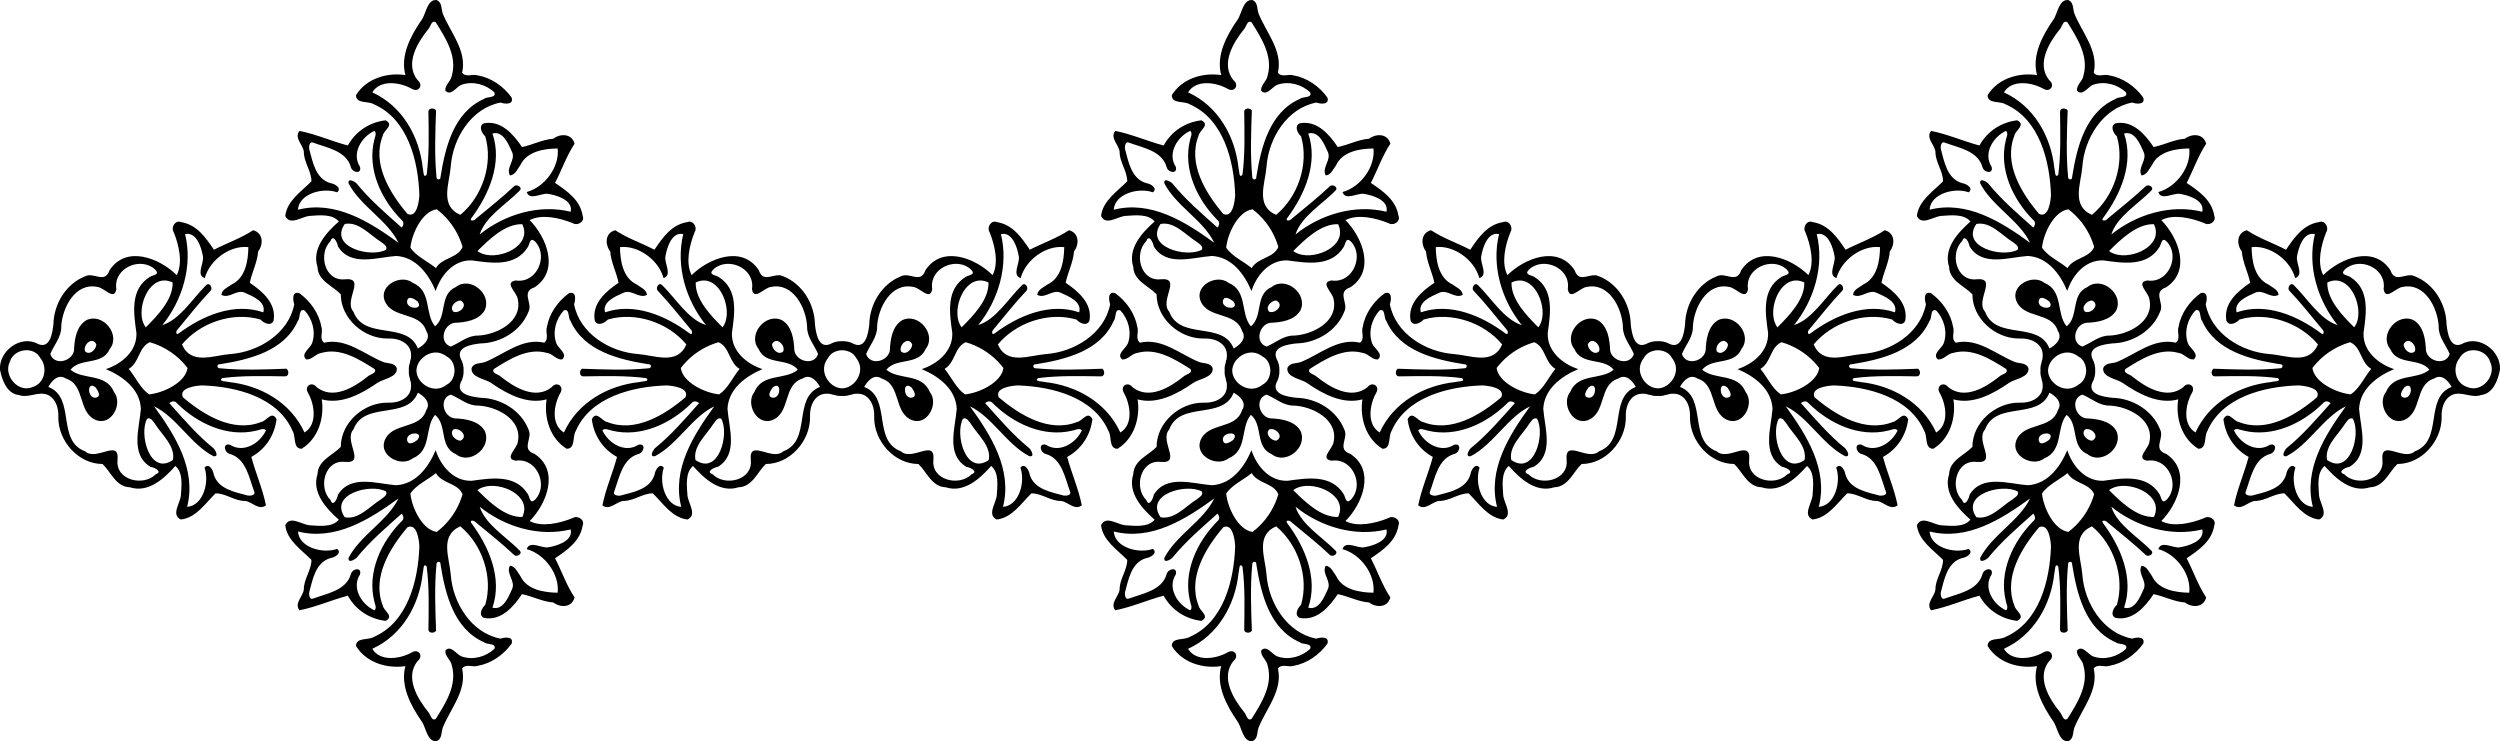
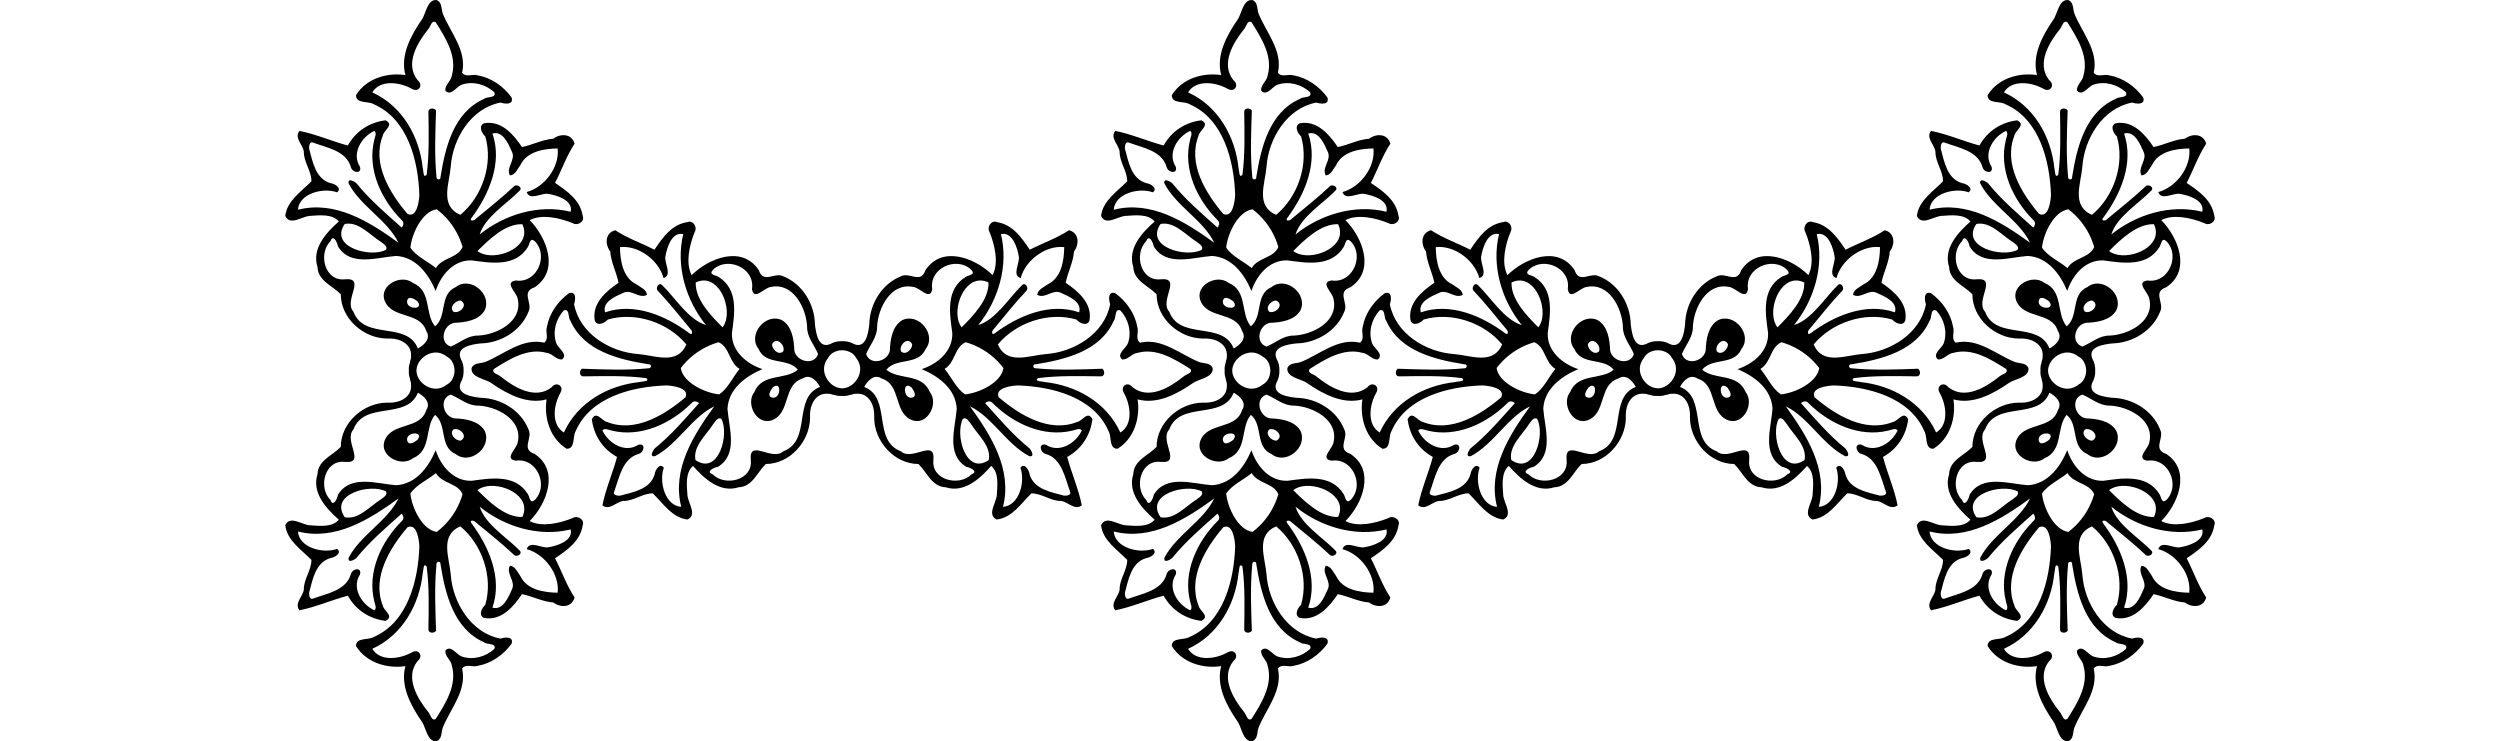
<svg xmlns="http://www.w3.org/2000/svg" xmlns:xlink="http://www.w3.org/1999/xlink" width="2451.6pt" height="726.81pt" version="1.1" viewBox="0 0 2451.6 726.81">
  <g transform="translate(514.28 217.55)">
    <path id="a" transform="scale(.8)" d="m202.22-0.252c-0.824 0.019-1.685 0.204-2.566 0.584-19.171 2.926-30.302 18.986-40.281 33.844-15.83-8.141-33.055-14.002-48.072-23.91-12.56 3.35-12.791 17.264-6.117 26.076 0.963 13.409 7.619 25.365 10.209 38.385-15.512 10.333-33.103 25.644-29.135 46.459 3.111 7.372 12.243 2.853 16.035-1.451 34.065-9.988 74.105 3.857 96.211 30.559-11.075 25.641-38.221 13.451-58.922 11.789-34.772-2.404-71.929-25.121-78.727-61.104 1.936-5.436 2.849-16.51-6.246-13.496-13.506 9.758-24.23 24.81-27.111 41.639-2.042 6.09 2.979 14.418-3.279 18.996-26.861-6.231-49.345 14.504-72.715 23.82-4.575 1.573-10.48 0.964-14.141 4.25-0.845 0.758-1.571 1.723-2.133 2.971-1.432 11.809 17.075 13.294 24.049 18.43 19.552 13.541 44.044 26.579 67.9 20.029-3.438 22.265 4.103 48.047 24.645 60.562 10.889 0.071 6.894-15.132 11.021-21.646 18.067-41.896 69.455-54.641 111.14-56.02 7.681 0.362 28.638 2.865 23.414 14.523-25.509 21.744-61.685 43.848-95.865 30.369-6.877-1.184-13.181-14.61-18.926-3.473 2.378 19.666 13.341 36.618 30.895 46.252-5.109 19.357-13.958 39.201-17.9 59.336 8.715 6.735 16.767-4.27 25.385-5.375 13.002 0.203 23.433-9.291 36.391-9.326 12.366 12.03 23.644 29.904 42.471 32.078 12.383-5.736 0.829-19.799-0.037-29.752-0.769-11.8-2.827-27.878 6.834-35.895 13.382 15.114 32.968 33.483 55.719 26.146 17.138-0.575 23.114-18.695 33.518-28.551 29.663-0.018 54.306-28.021 54.227-57.145-0.548-10.483 2.527-22.575 12.771-27.533 4.055-1.767 8.149-1.756 12.26-1.189 1.568 0.637 3.263 1.073 5.094 1.27 3.049 1.145 6.11 1.355 9.174 1.129 3.064 0.226 6.125 0.016 9.174-1.129 1.831-0.197 3.526-0.632 5.094-1.27 4.111-0.567 8.203-0.577 12.258 1.189 10.244 4.959 13.321 17.05 12.773 27.533-0.08 29.124 24.563 57.127 54.227 57.145 10.403 9.855 16.377 27.976 33.516 28.551 22.751 7.336 42.339-11.032 55.721-26.146 9.661 8.017 7.601 24.095 6.832 35.895-0.866 9.953-12.418 24.016-0.035 29.752 18.827-2.174 30.105-20.048 42.471-32.078 12.958 0.035 23.389 9.53 36.391 9.326 8.618 1.105 16.67 12.11 25.385 5.375-3.942-20.135-12.792-39.979-17.9-59.336 17.554-9.634 28.515-26.586 30.893-46.252-5.745-11.137-12.047 2.288-18.924 3.473-34.18 13.479-70.356-8.626-95.865-30.369-5.224-11.658 15.733-14.161 23.414-14.523 41.684 1.379 93.072 14.123 111.14 56.02 4.128 6.514 0.132 21.717 11.021 21.646 20.541-12.516 28.081-38.297 24.643-60.562 23.856 6.55 48.349-6.488 67.9-20.029 6.974-5.135 25.483-6.621 24.051-18.43-0.562-1.248-1.288-2.212-2.133-2.971-3.661-3.286-9.566-2.677-14.141-4.25-23.37-9.316-45.856-30.052-72.717-23.82-6.258-4.579-1.236-12.906-3.277-18.996-2.881-16.829-13.606-31.881-27.111-41.639-9.095-3.014-8.184 8.06-6.248 13.496-6.797 35.983-43.955 58.699-78.727 61.104-20.701 1.662-47.845 13.852-58.92-11.789 22.106-26.702 62.146-40.546 96.211-30.559 3.792 4.304 12.922 8.823 16.033 1.451 3.969-20.815-13.621-36.126-29.133-46.459 2.59-13.02 9.245-24.976 10.209-38.385 6.673-8.812 6.443-22.726-6.117-26.076-15.017 9.908-32.244 15.77-48.074 23.91-9.979-14.858-21.108-30.918-40.279-33.844-7.053-3.041-12.77 6.496-9.014 12.25 6.576 16.228 11.403 37.865 3.731 52.75-21.072-20.824-61.838-37.158-82.361-6.027-5.763 17.183-19.374 1.873-29.91 7.441-23.555 9.219-38.44 34.039-38.891 58.902-1.158 10.014-3.925 30.353-18.668 24.184-4.703-2.683-9.711-3.741-14.639-3.525-4.928-0.216-9.936 0.843-14.639 3.525-14.743 6.17-17.51-14.169-18.668-24.184-0.451-24.864-15.335-49.683-38.891-58.902-10.536-5.569-24.149 9.741-29.912-7.441-20.524-31.13-61.288-14.797-82.359 6.027-7.672-14.885-2.846-36.522 3.731-52.75 3.287-5.035-0.679-12.967-6.447-12.834zm-10.068 14.965c0.823 0.026 1.676 0.136 2.561 0.336-9.59 38.917 3.251 80.999 27.814 111.5-21.788-6.797-37.308-33.014-53.678-48.941-4.048-4.26-8.62 3.668-5.385 6.85 14.239 15.035 27.004 31.388 40.254 47.271 2.528 1.927 2.544 8.041-1.451 4.877-28.868-21.514-67.527-38.112-103.44-25.676-3.704-12.878 12.753-19.577 22.025-23.74 10.315-5.436 19.625 7.777 29.348 2.279-0.645-6.638-8.011-9.191-12.59-12.709-17.112-7.955-20.284-29.532-20.479-45.742 21.858-2.59 47.155 15.125 53.404 37.92 11.128-3.58 0.734-18.465 2.254-26.35 1.608-10.01 7.024-28.27 19.361-27.877zm394.51 0c12.338-0.393 17.752 17.867 19.359 27.877 1.52 7.884-8.872 22.77 2.256 26.35 6.249-22.795 31.544-40.51 53.402-37.92-0.194 16.21-3.366 37.787-20.479 45.742-4.579 3.518-11.943 6.071-12.588 12.709 9.723 5.498 19.031-7.715 29.346-2.279 9.272 4.163 25.729 10.862 22.025 23.74-35.912-12.436-74.572 4.162-103.44 25.676-3.995 3.164-3.977-2.95-1.449-4.877 13.249-15.883 26.013-32.237 40.252-47.271 3.235-3.182-1.335-11.11-5.383-6.85-16.37 15.928-31.89 42.144-53.678 48.941 24.563-30.503 37.405-72.585 27.814-111.5 0.885-0.2 1.738-0.31 2.561-0.336zm-337.73 36.781c16.284-0.437 32.954 12.545 30.006 30.969 2.501 14.876 14.884-1.84 23.131-2.627 27.277-5.834 43.309 25.599 44.414 48.482-0.318 12.922 8.822 22.487 13.463 33.686-4.711 14.717-26.818 9.385-29.09-4.342-0.495-13.188-2.783-29.902-15.299-37.186-20.144-9.449-42.428 17.998-28.551 35.375 8.901 20.621 35.807 10.191 48.137 25.42-15.282 13.09-43.505 3.711-53.334 27.381-11.137 14.142 2.908 41.112 21.426 34.615 23.529-8.803 13.196-43.602 37.68-51.186 9.078-6.125 17.254 2.582 21.391 10.289-34.047 13.347-9.509 65.601-45.041 78.947-13.903 12.578-42.189-16.044-39.785 10.455 2.846 24.926-31.661 33.128-46.811 17.643-9.024-3.102 1.617-8.389 6.514-9.113 25.173-15.327 13.462-47.703 11.703-71.205 1.264-24.475 22.424-39.942 42.93-48.551-18.676-6.09-38.324-21.531-37.484-44.273 3.332-23.927 8.174-53.486-16.336-68.715-4.11-2.554-12.771-2.588-6.805-8.908 5.056-4.758 11.37-6.985 17.742-7.156zm280.95 0c6.372 0.171 12.686 2.398 17.742 7.156 5.966 6.32-2.695 6.354-6.805 8.908-24.51 15.229-19.666 44.788-16.334 68.715 0.84 22.742-18.81 38.183-37.486 44.273 20.506 8.609 41.668 24.076 42.932 48.551-1.759 23.502-13.47 55.879 11.703 71.205 4.897 0.725 15.538 6.011 6.514 9.113-15.15 15.486-49.657 7.283-46.811-17.643 2.404-26.499-25.882 2.123-39.785-10.455-35.532-13.347-10.994-65.601-45.041-78.947 4.137-7.707 12.311-16.414 21.389-10.289 24.484 7.584 14.153 42.382 37.682 51.186 18.517 6.497 32.561-20.473 21.424-34.615-9.829-23.67-38.052-14.291-53.334-27.381 12.33-15.229 39.236-4.799 48.137-25.42 13.877-17.377-8.407-44.824-28.551-35.375-12.516 7.283-14.802 23.998-15.297 37.186-2.272 13.727-24.379 19.058-29.09 4.342 4.64-11.199 13.779-20.763 13.461-33.686 1.105-22.884 17.139-54.316 44.416-48.482 8.247 0.787 20.629 17.503 23.131 2.627-2.948-18.423 13.72-31.406 30.004-30.969zm-309.56 20.404c22.837 0.438 35.612 40.904 22.549 57.4-13.992-13.957-33.587-34.012-32.906-54.951 3.627-1.758 7.095-2.512 10.357-2.449zm338.18 0c3.263-0.063 6.732 0.691 10.359 2.449 0.681 20.939-18.916 40.995-32.908 54.951-13.063-16.497-0.289-56.962 22.549-57.4zm-508.2 36.246c5.039 0.101 3.141 10.048 6.137 13.172 16.37 37.105 59.273 47.502 95.574 53.273 4.119-0.548 4.005 5.189 0.027 4.941-27.047 2.581-54.412 1.502-81.512 0.512-3.615 2.395-3.183 9.723 1.891 9.369 25.597-0.318 51.477-1.131 76.871 2.166 5.215 4.437-5.248 3.784-7.971 4.773-39.156 4.083-76.271 25.198-92.941 61.879-16.14-9.723-12.49-34.178-4.367-48.488 5.074-8.485-4.79-14.638-10.605-7.055-19.887 15.945-45.988 0.293-62.525-13.08-2.82-2.837-11.809-3.96-8.371-9.219 18.703-11.756 41.4-26.376 64.867-19.756 7.062 0.787 11.456 8.555 18.748 8.068 7.787-6.567-4.907-13.69-7.072-19.922-4.87-13.833-0.59-29.812 9.451-40.33 0.683-0.219 1.278-0.315 1.799-0.305zm678.23 0c0.521-0.01 1.116 0.086 1.799 0.305 10.041 10.518 14.321 26.497 9.451 40.33-2.166 6.231-14.859 13.355-7.072 19.922 7.292 0.486 11.686-7.282 18.748-8.068 23.467-6.62 46.164 8 64.867 19.756 3.438 5.259-5.551 6.381-8.371 9.219-16.537 13.373-42.638 29.025-62.525 13.08-5.816-7.584-15.681-1.431-10.607 7.055 8.123 14.31 11.774 38.766-4.365 48.488-16.67-36.681-53.785-57.795-92.941-61.879-2.722-0.99-13.186-0.336-7.971-4.773 25.394-3.297 51.272-2.484 76.869-2.166 5.074 0.354 5.508-6.974 1.893-9.369-27.1 0.99-54.465 2.069-81.512-0.512-3.978 0.247-4.092-5.489 0.027-4.941 36.301-5.772 79.205-16.168 95.574-53.273 2.996-3.124 1.098-13.071 6.137-13.172zm-419.73 37.838c5.345-0.271 10.869 7.949 8.324 12.928-5.63 5.224-13.663-2.687-13.619-8.83 0.529-1 1.109-1.797 1.723-2.41 1.113-1.111 2.339-1.625 3.572-1.688zm161.24 0c1.234 0.062 2.457 0.577 3.57 1.688 0.614 0.613 1.195 1.41 1.725 2.41 0.044 6.143-7.991 14.054-13.621 8.83-2.545-4.979 2.981-13.199 8.326-12.928zm-232.17 1.588c13.957 5.913 12.693 24.925 25.881 32.686-8.37 10.05-14.106 23.935-25.049 31.271-17.801-1.821-44.664-14.842-47.006-32.334 2.159-2.862 4.49-5.576 6.971-8.133 10.75-11.08 24.337-19.196 39.203-23.49zm303.1 0c14.866 4.295 28.455 12.41 39.205 23.49 2.481 2.557 4.811 5.271 6.971 8.133-2.342 17.492-29.204 30.513-47.006 32.334-10.942-7.336-16.678-21.222-25.049-31.271 13.188-7.761 11.922-26.772 25.879-32.686zm-151.55 9.797c4.282 0.068 8.593 1.338 12.178 3.689 0.882 0.649 1.717 1.375 2.481 2.203 1.015 1.101 1.914 2.364 2.666 3.791 1.066 1.302 1.951 2.718 2.674 4.207 0.029 0.092 0.064 0.18 0.092 0.273 0.263 0.524 0.5 1.053 0.711 1.586 0.163 0.411 0.297 0.826 0.43 1.242 0.082 0.261 0.16 0.523 0.232 0.787 0.095 0.347 0.185 0.694 0.26 1.043 0.016 0.068 0.032 0.137 0.047 0.205 2.647 13.041-8.375 27.174-21.318 27.707-0.15 1e-3 -0.301 6e-3 -0.451 4e-3 -0.15 2e-3 -0.301-3e-3 -0.451-4e-3 -12.935-0.533-23.952-14.648-21.324-27.682 0.024-0.11 0.051-0.219 0.076-0.328 0.069-0.315 0.151-0.63 0.236-0.943 0.07-0.254 0.144-0.506 0.223-0.758 0.135-0.426 0.273-0.852 0.439-1.273 0.211-0.533 0.448-1.062 0.711-1.586 0.027-0.093 0.063-0.181 0.092-0.273 0.723-1.489 1.608-2.905 2.674-4.207 0.752-1.427 1.649-2.69 2.664-3.791 0.763-0.828 1.6-1.554 2.482-2.203 3.585-2.352 7.895-3.622 12.178-3.689zm-80.588 43.52c6.278-0.123 4.067 16.198-4.957 14.617-7.089-1.573-2.048-9.068 0.586-12.639 1.755-1.369 3.208-1.956 4.371-1.978zm161.18 0c1.163 0.023 2.616 0.61 4.371 1.978 2.634 3.571 7.673 11.065 0.584 12.639-9.024 1.581-11.233-14.74-4.955-14.617zm-261.29 19.219c1.84-0.094 3.774 0.76 5.394 2.062-17.192 19.278-34.074 39.059-54.209 55.375-2.528 2.634-7.064 11.041 0.113 9.697 27.789-14.496 45.434-48.1 72.666-61.066-25.606 35.276-52.158 77.418-40.455 123.19-19.587-1.343-27.65-30.141-21.365-48.004-5.109-6.505-10.669 3.102-11.252 8.158-5.374 18.385-26.153 21.736-42.107 26.094-2.943 0.398-9.431-0.539-7.549-4.826 6.329-16.9 9.874-40.633 30.053-46.299 7.257-2.059 8.698-13.859-0.512-11.154-16.343 10.58-36.744-1.918-43.947-17.766 2.961-3.261 7.77-0.382 11.35 0.281 35.771 8.83 72.726-8.589 97.891-33.559 1.125-1.458 2.499-2.106 3.93-2.18zm361.41 0c1.431 0.073 2.804 0.722 3.93 2.18 25.164 24.97 62.12 42.389 97.891 33.559 3.58-0.663 8.389-3.543 11.35-0.281-7.204 15.848-27.604 28.346-43.947 17.766-9.21-2.705-7.768 9.095-0.512 11.154 20.179 5.666 23.722 29.399 30.051 46.299 1.883 4.287-4.606 5.224-7.549 4.826-15.954-4.357-36.733-7.709-42.107-26.094-0.583-5.056-6.141-14.664-11.25-8.158 6.284 17.863-1.778 46.66-21.365 48.004 11.703-45.767-14.849-87.91-40.455-123.19 27.232 12.967 44.875 46.571 72.664 61.066 7.177 1.343 2.643-7.063 0.115-9.697-20.135-16.316-37.017-36.098-54.209-55.375 1.621-1.303 3.555-2.157 5.394-2.062zm-331.25 20.781c0.736-0.062 1.529 0.08 2.391 0.498 10.288 18.473-3.182 70.234-31.607 50.559-3.332-17.05 13.629-30.867 22.008-44.408 1.176-1.397 2.428-3.49 3.959-4.957 0.957-0.917 2.024-1.588 3.25-1.691zm301.1 0c1.226 0.103 2.293 0.774 3.25 1.691 1.531 1.467 2.781 3.561 3.957 4.957 8.379 13.541 25.342 27.358 22.01 44.408-28.426 19.675-41.896-32.085-31.607-50.559 0.862-0.418 1.655-0.56 2.391-0.498z" />
-     <path id="b" d="m1548.2 143.33c2.397-5.324 8.514-4.229 13.018-5.777 18.696-7.453 36.685-24.042 58.174-19.057 5.006-3.663 0.99-10.324 2.623-15.196 2.305-13.463 10.882-25.505 21.687-33.312 7.276-2.411 6.548 6.449 4.999 10.798 5.438 28.786 35.164 46.959 62.982 48.882 16.56 1.329 38.276 11.08 47.136-9.433-17.685-21.362-49.717-32.435-76.969-24.445-3.034 3.444-10.338 7.057-12.827 1.16-3.175-16.652 10.896-28.899 23.306-37.166-2.072-10.416-7.396-19.983-8.167-30.71-5.339-7.05-5.155-18.18 4.893-20.86 12.014 7.927 25.795 12.615 38.46 19.127 7.983-11.886 16.886-24.735 32.223-27.075 5.643-2.432 10.218 5.197 7.213 9.8-5.261 12.982-9.122 30.292-2.984 42.2 16.857-16.659 49.469-29.727 65.888-4.822 4.61 13.746 15.5 1.499 23.928 5.954 18.844 7.375 30.752 27.231 31.113 47.122 0.926 8.011 3.14 24.282 14.934 19.346 16.921-9.652 38.792 6.845 37.456 25.223-1.987 9.991-6.71 23.455-18.406 24.713-9.511 3.571-19.163-4.158-28.56-0.064-8.195 3.967-10.656 13.64-10.218 22.026 0.064 23.299-19.65 45.7-43.381 45.714-8.323 7.884-13.103 22.38-26.814 22.84-18.201 5.869-33.87-8.825-44.576-20.916-7.729 6.413-6.081 19.276-5.466 28.716 0.693 7.962 9.935 19.212 0.028 23.801-15.061-1.74-24.084-16.037-33.976-25.661-10.366 0.028-18.71 7.623-29.112 7.46-6.894 0.884-13.336 9.687-20.308 4.299 3.154-16.108 10.232-31.982 14.319-47.468-14.043-7.707-22.811-21.27-24.713-37.003 4.596-8.91 9.638 1.831 15.139 2.779 27.344 10.783 56.286-6.901 76.693-24.296 4.179-9.327-12.586-11.328-18.731-11.618-33.347 1.103-74.458 11.3-88.912 44.816-3.302 5.211-0.106 17.374-8.818 17.317-16.433-10.013-22.465-30.639-19.714-48.451-19.085 5.24-38.679-5.19-54.32-16.023-5.579-4.108-20.386-5.296-19.24-14.743m21.814 0.983c-2.751 4.207 4.441 5.105 6.696 7.375 13.23 10.699 34.111 23.221 50.021 10.465 4.653-6.067 12.544-1.145 8.485 5.643-6.498 11.448-9.419 31.014 3.493 38.792 13.336-29.345 43.028-46.238 74.352-49.505 2.178-0.792 10.55-0.269 6.378-3.818-20.315-2.638-41.019-1.987-61.497-1.732-4.059 0.283-4.405-5.579-1.513-7.495 21.68 0.792 43.572 1.655 65.209-0.41 3.182 0.198 3.274-4.391-0.021-3.953-29.041-4.617-63.364-12.933-76.46-42.617-2.644-2.758-0.523-12.162-6.35-10.295-8.033 8.415-11.455 21.199-7.559 32.265 1.732 4.985 11.886 10.684 5.657 15.938-5.834 0.389-9.348-5.827-14.998-6.456-18.774-5.296-36.932 6.399-51.895 15.804m123.71-119.49c0.156 12.968 2.694 30.229 16.384 36.593 3.663 2.814 9.553 4.858 10.069 10.168-7.778 4.398-15.224-6.173-23.476-1.824-7.418 3.33-20.584 8.69-17.621 18.993 28.73-9.949 59.659 3.33 82.753 20.541 3.196 2.531 3.182-2.362 1.16-3.903-10.6-12.707-20.81-25.788-32.202-37.816-2.588-2.546 1.068-8.888 4.306-5.48 13.096 12.742 25.512 33.715 42.943 39.153-19.651-24.402-29.925-58.068-22.253-89.202-11.328-2.56-16.164 13.492-17.536 22.033-1.216 6.307 7.099 18.215-1.803 21.079-4.999-18.236-25.237-32.407-42.723-30.335m74.26 34.662c-0.544 16.751 15.132 32.796 26.326 43.961 11.943-15.083-3.111-55.211-26.326-43.961m16.985-12.558c-4.773 5.056 2.157 5.084 5.445 7.128 19.608 12.183 15.733 35.829 13.067 54.97-0.672 18.194 15.047 30.547 29.988 35.419-16.405 6.887-33.333 19.262-34.344 38.841 1.407 18.802 10.776 44.703-9.362 56.965-3.917 0.58-12.431 4.808-5.211 7.29 12.12 12.388 39.725 5.827 37.448-14.114-1.923-21.199 20.704 1.697 31.827-8.365 28.426-10.677 8.796-52.481 36.034-63.159-3.309-6.166-9.85-13.131-17.112-8.231-19.587 6.067-11.321 33.906-30.144 40.949-14.814 5.197-26.05-16.377-17.14-27.69 7.863-18.936 30.441-11.434 42.667-21.906-9.864-12.183-31.388-3.84-38.509-20.336-11.102-13.902 6.725-35.857 22.84-28.298 10.013 5.827 11.844 19.198 12.24 29.748 1.817 10.981 19.502 15.245 23.271 3.472-3.712-8.959-11.024-16.61-10.769-26.948-0.884-18.307-13.711-43.452-35.532-38.785-6.597 0.629-16.504 14.001-18.505 2.1 3.281-20.506-23.815-32.583-38.198-19.049m-108.53 157.53c5.763 12.678 22.083 22.677 35.157 14.213 7.368-2.164 6.215 7.276 0.41 8.924-16.143 4.532-18.979 23.518-24.042 37.038-1.506 3.429 3.684 4.179 6.039 3.861 12.763-3.486 29.387-6.166 33.686-20.874 0.467-4.045 4.914-11.731 9.002-6.527-5.027 14.291 1.421 37.328 17.091 38.403-9.362-36.614 11.879-70.329 32.364-98.549-21.786 10.373-35.9 37.257-58.131 48.854-5.742 1.075-2.114-5.65-0.092-7.757 16.108-13.053 29.614-28.878 43.367-44.3-2.305-1.853-5.402-2.574-7.46 0.092-20.131 19.976-49.696 33.913-78.312 26.849-2.864-0.53-6.71-2.836-9.079-0.226m76.919-61.094c1.874 13.994 23.363 24.409 37.604 25.866 8.754-5.869 13.343-16.978 20.039-25.017-10.55-6.208-9.539-21.418-20.704-26.149-14.637 4.229-27.726 13.089-36.939 25.3m89.449-23.292c-0.035 4.914 6.392 11.243 10.896 7.064 2.765-5.409-6.378-15.599-10.896-7.064m-57.474 77.966c-6.703 10.833-20.273 21.885-17.607 35.525 22.741 15.74 33.517-25.668 25.286-40.447-3.677-1.782-5.798 2.687-7.679 4.921m58.237-35.737c-2.107 2.857-6.138 8.853-0.467 10.112 8.556 1.499 9.454-17.119 0.467-10.112m54.108-28.652c-7.403 9.044-4.37 24.819 7.545 28.348 14.156 6.279 29.119-11.356 22.387-24.763-3.776-12.869-23.511-15.761-29.932-3.585z" />
    <use transform="matrix(0 1 -1 0 57.38 -165.66)" width="100%" height="100%" xlink:href="#a" />
    <use transform="matrix(0 1 -1 0 1657.4 -165.66)" width="100%" height="100%" xlink:href="#a" />
    <use transform="matrix(-1 0 0 1 1423 0)" width="100%" height="100%" xlink:href="#b" />
    <use transform="translate(800)" width="100%" height="100%" xlink:href="#a" />
    <use transform="matrix(0 1 -1 0 857.38 -165.66)" width="100%" height="100%" xlink:href="#a" />
  </g>
</svg>